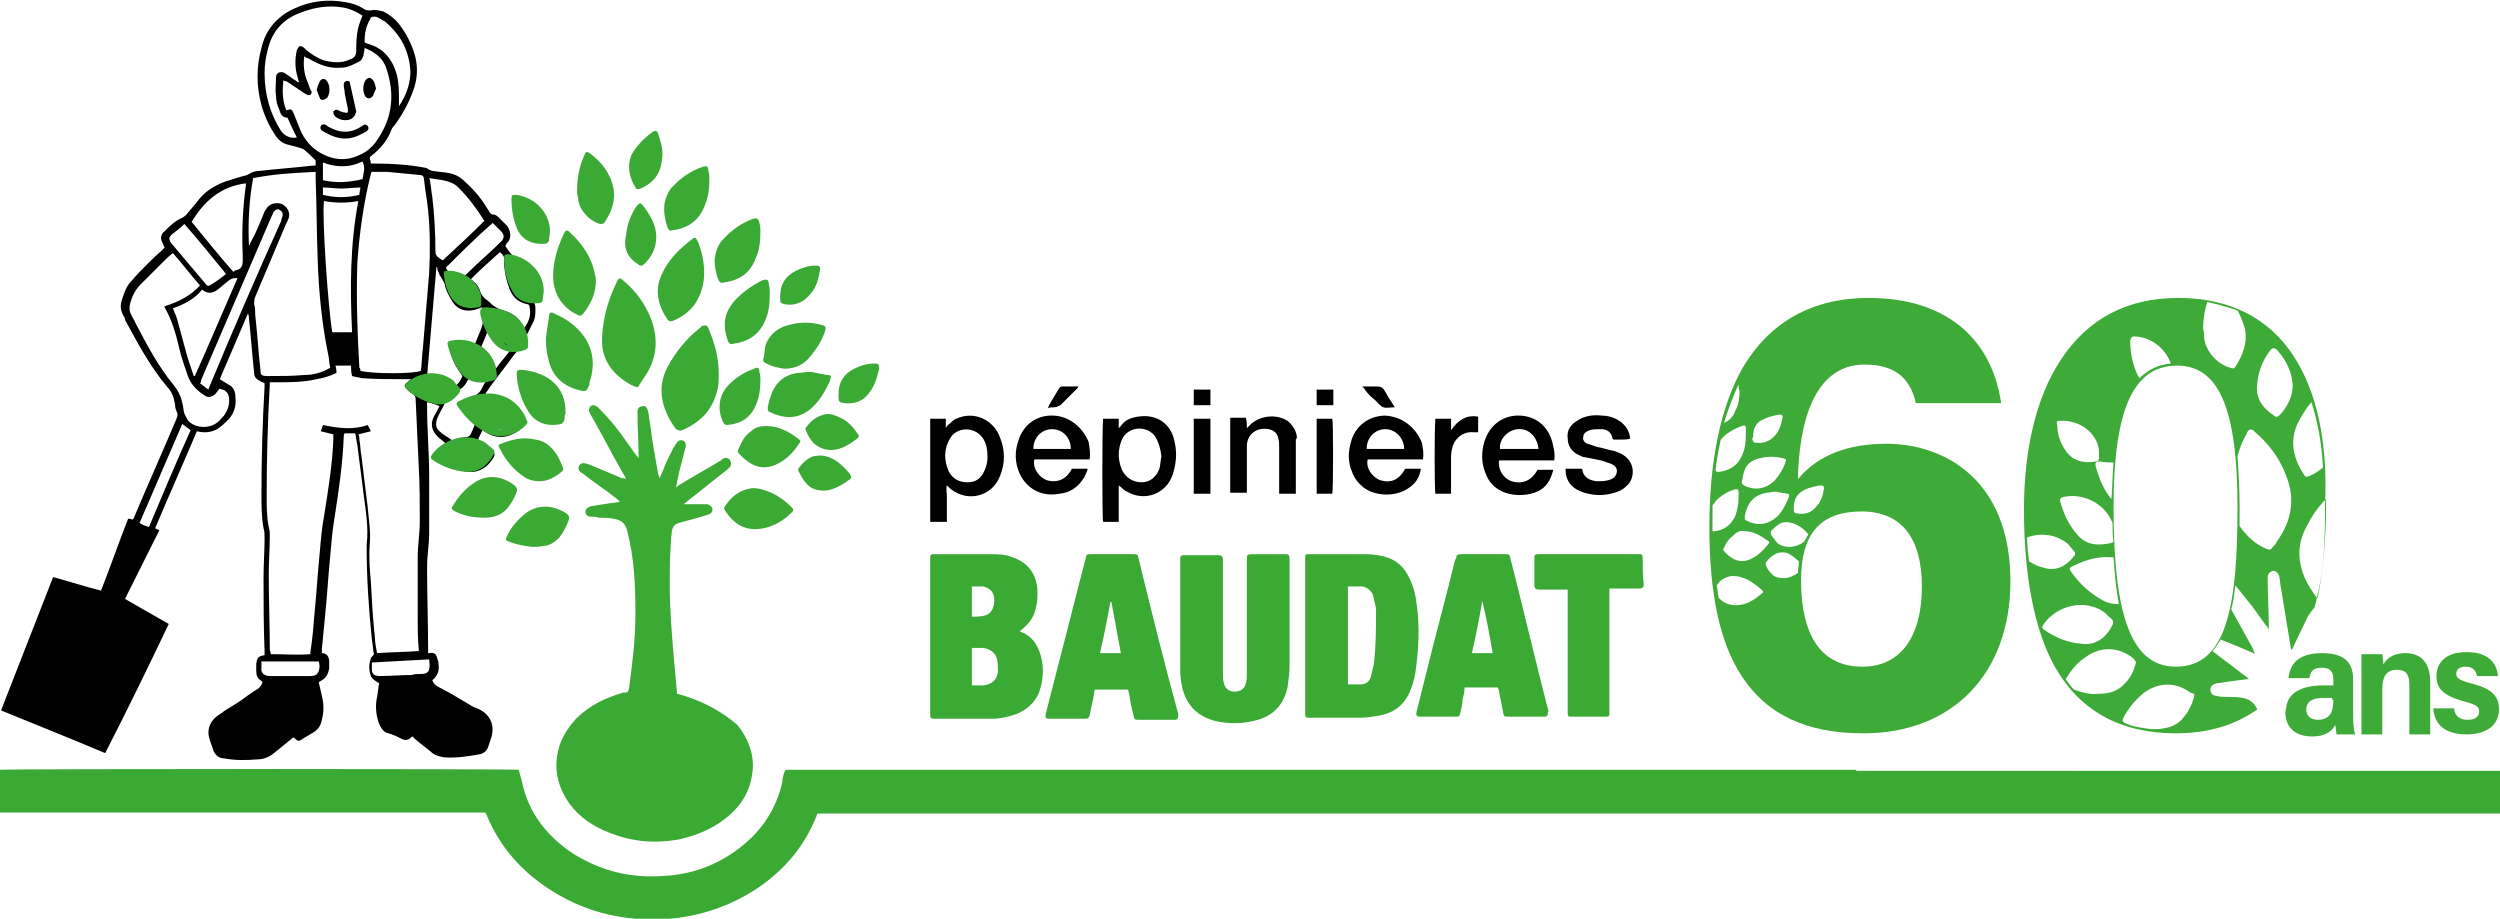
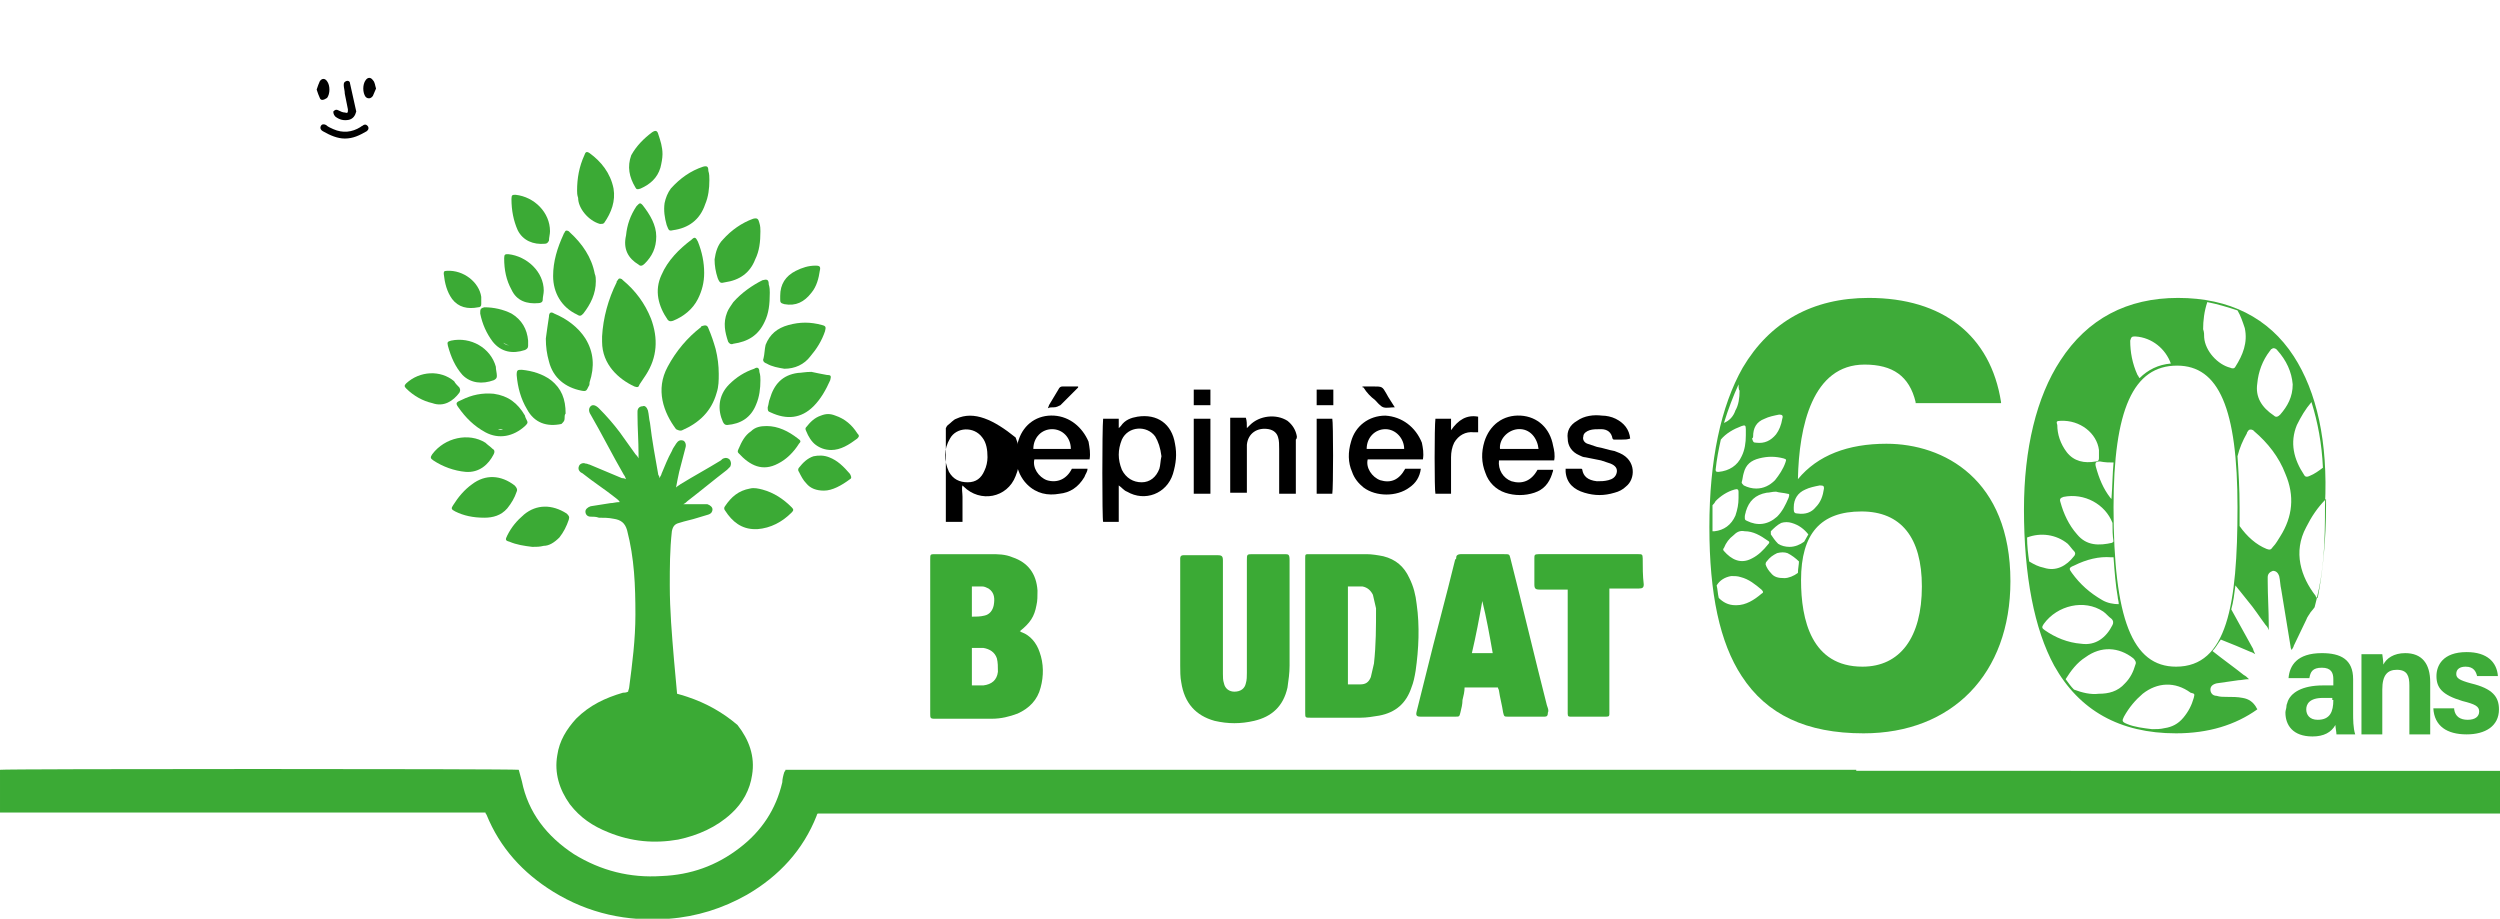
<svg xmlns="http://www.w3.org/2000/svg" version="1.1" id="Calque_1" x="0px" y="0px" viewBox="0 0 240 88.2" style="enable-background:new 0 0 240 88.2;" xml:space="preserve">
  <style type="text/css">
	.st0{fill:#3EAB39;}
	.st1{fill:#3BAA35;}
</style>
  <g>
-     <path d="M50.7,25.3c-0.4-0.3-0.9-0.4-1.3-0.7c-0.1-0.1-0.3-0.1-0.3-0.2c-0.2-0.2-0.4-0.5-0.6-0.8c0.1-0.1,0.1-0.1,0.1-0.2   c0.5-0.4,0.5-1.1,0.1-1.7c-0.3-0.3-0.6-0.6-0.9-0.9c-0.1-0.1-0.3-0.2-0.4-0.2c-0.3,0-0.4-0.2-0.5-0.4c-0.6-1-1.3-1.9-2.2-2.7   c-0.5-0.5-1-0.8-1.7-0.9c-0.5-0.1-1-0.1-1.5-0.2c-0.1,0-0.2-0.1-0.3-0.1c-0.1-0.1-0.3-0.2-0.4-0.2c-1.6-0.3-3.2-0.4-4.9-0.4   c-0.1,0-0.2,0-0.3,0c0-0.2-0.1-0.4-0.1-0.6c0,0,0.1-0.1,0.1-0.1c0.9-0.7,1.6-1.5,2-2.6c0.1-0.2,0.2-0.3,0.3-0.4   c0.8-1.1,1.5-2.4,1.9-3.7c0.3-1,0.3-2.1,0-3.1c-0.3-1-0.8-2-1.5-2.9c-0.4-0.5-0.9-0.9-1.5-1.2C36.4,1,36,0.9,35.6,1   c-0.2,0-0.4,0-0.6-0.1c-0.6-0.4-1.2-0.6-1.9-0.7c-1.6-0.3-3.3-0.1-4.8,0.6c-1.6,0.7-2.8,2-3.2,3.8c-0.5,1.8-0.5,3.7,0,5.5   c0.3,1.1,0.8,2.1,1.4,3c0.3,0.4,0.7,0.7,1.2,0.8c0.4,0.1,0.8,0.2,1.1,0.3c0.1,0,0.2,0.1,0.3,0.1c0.4,0.3,0.8,0.7,1.2,1.1   c0,0.1,0,0.3,0,0.5c-0.1,0-0.2,0-0.3,0c-1.7,0.2-3.3,0.3-5,0.5c-0.4,0-0.8,0.1-1.1,0.3c-0.3,0.2-0.6,0.2-0.9,0.3   c-0.4,0.1-0.9,0.3-1.3,0.4c-1.1,0.4-2.1,1-2.8,2c-0.3,0.4-0.7,0.8-1,1.2c-0.1,0.1-0.2,0.2-0.4,0.3c-0.7,0.3-1.2,0.8-1.7,1.3   c-0.3,0.2-0.4,0.6-0.3,0.9c0.1,0.2,0.2,0.4,0.3,0.7c0,0-0.2,0.1-0.2,0.2c-0.5,0.4-1,0.9-1.4,1.3c-0.6,0.6-1.1,1.1-1.6,1.7   c-0.5,0.5-0.7,1.2-0.9,1.8c-0.2,0.6-0.1,1.1,0.2,1.6c0.1,0.1,0.1,0.2,0.1,0.3c1.2,2.2,2.4,4.5,4.1,6.5c0.4,0.4,0.6,1,0.7,1.6   c0,0.3,0.1,0.6,0.2,0.8c0.1,0.2,0,0.5-0.1,0.7c-1.3,3.1-2.7,6.2-4,9.3c0,0.1-0.1,0.2-0.2,0.3c-0.1-0.1-0.3-0.1-0.4-0.1   c-0.9,2.3-1.7,4.6-2.6,6.9c-1.6-0.4-3.1-0.9-4.6-1.3c-1.7,4.3-3.3,8.5-5,12.8c3.4,1.4,6.7,2.7,10,4.1c2.1-4.1,4.1-8.2,6.1-12.4   c-1.4-0.8-2.8-1.6-4.2-2.4c1.1-2.2,2.2-4.4,3.3-6.6c-0.2-0.1-0.3-0.1-0.4-0.2c1.3-3.1,2.7-6.2,4-9.3c0.8,0.2,1.5,0.1,2.1-0.3   c0.3-0.2,0.6-0.5,0.9-0.8c0.6-0.6,0.8-1.4,0.7-2.2c0-0.5-0.2-1-0.7-1.2c-0.3-0.2-0.5-0.3-0.8-0.5c0.9-2.1,1.8-4.2,2.7-6.3   c0.1,0.2,0.1,0.3,0.1,0.5c0.2,1.7,0.3,3.5,0.5,5.2c0,0.4,0.2,0.6,0.6,0.8c0.1,0.1,0.3,0.1,0.4,0.2c0,0.1,0,0.2,0,0.3   c-0.2,3.4-0.3,6.9-0.3,10.3c0,1.1,0,2.2,0.2,3.3c0.1,0.3,0.1,0.7,0.1,1c0,1.2-0.1,2.5-0.1,3.7c0,2.4,0,4.7,0.1,7.1   c0,0.1,0,0.3,0,0.4c-0.7,0.1-0.7,0.3-0.8,0.8c0,0.2,0,0.5,0,0.7c0,0.4,0.1,0.7,0.4,0.9c0.1,0.1,0.2,0.1,0.2,0.2   c-0.1,0.3-0.2,0.4-0.4,0.6c-0.7,0.4-1.3,0.9-1.9,1.3c-0.6,0.4-1.2,0.7-1.7,1.1c-0.9,0.5-1.4,1.4-1.1,2.4c0.1,0.4,0.3,0.8,0.4,1.2   c0.2,0.4,0.5,0.7,1,0.7c1,0.2,2.1,0.2,3.2,0.1c0.6,0,1.1-0.2,1.6-0.6c0.5-0.4,1.1-0.9,1.6-1.3c0.1-0.1,0.2-0.2,0.3-0.2   c0.4,0.4,0.5,0.4,0.9,0.1c0.3-0.2,0.7-0.4,1-0.6c0.5-0.3,0.7-0.7,0.8-1.2c0.2-0.8,0.2-1.5,0-2.3c-0.1-0.4-0.2-0.9-0.3-1.3   c0.1-0.1,0.2-0.1,0.3-0.2c0.4-0.2,0.6-0.6,0.7-1.1c0-0.2,0-0.5,0-0.7c0-0.4-0.2-0.8-0.7-0.8c0-0.2,0-0.3,0-0.4c0.1-1,0.2-2,0.3-3.1   c0.2-1.9,0.3-3.8,0.5-5.8c0.1-1.2,0.2-2.4,0.4-3.6c0.4-2.6,0.8-5.2,0.9-7.9c0-0.1,0-0.2,0.1-0.3c0.4,0,0.7,0,1,0   c0.1,0.4,0.1,0.7,0.2,1.1c0.2,1.6,0.4,3.1,0.6,4.7c0.2,1.6,0.5,3.2,0.3,4.9c0,0.1,0,0.2,0,0.3c0,2.9,0.2,5.9,0.5,8.8   c0.1,0.5,0.1,1,0.2,1.4c-0.1,0.2-0.3,0.3-0.3,0.4c-0.2,0.6-0.2,1.1,0,1.7c0.1,0.2,0.3,0.4,0.5,0.5c0.1,0.1,0.2,0.1,0.3,0.2   c-0.1,0.4-0.1,0.8-0.2,1.3c-0.2,0.9-0.1,1.8,0.2,2.6c0.2,0.4,0.4,0.8,0.9,0.9c0.4,0.1,0.8,0.3,1.2,0.5c0.2,0.1,0.4,0.2,0.6,0.1   c0.2,0,0.3-0.2,0.5-0.3c0.1,0.1,0.2,0.2,0.3,0.3c0.5,0.4,1,0.8,1.5,1.2c0.3,0.3,0.7,0.4,1.2,0.5c1.2,0.1,2.4-0.1,3.5-0.3   c0.4-0.1,0.7-0.4,0.8-0.8c0.1-0.3,0.2-0.6,0.3-0.9c0.3-1.2-0.2-2.2-1.4-2.7c-0.3-0.1-0.5-0.2-0.8-0.4c-1-0.6-2-1.2-3-1.7   c-0.2-0.1-0.4-0.3-0.5-0.6c0.5-0.4,0.7-0.9,0.6-1.5c0-0.2,0-0.3-0.1-0.5c-0.1-0.5-0.3-0.7-0.8-0.6c0,0-0.1,0-0.1,0   c0-0.1,0-0.2,0-0.2c0-2.7-0.1-5.4-0.1-8.1c0-1.1,0.2-2.1,0.2-3.2c0-1.9,0-3.7,0-5.6c0-2.2-0.2-4.3-0.2-6.5c0-0.2,0-0.3,0-0.5   c0.4,0.1,0.8,0.2,1.2,0.4c-0.2,0.3-0.3,0.6-0.5,0.9c-0.4,0.7-0.3,1.4,0.3,2c0.2,0.2,0.5,0.4,0.7,0.6c0.1,0.1,0.2,0.1,0.3,0.2   c-0.2,0.2-0.5,0.4-0.7,0.6c-0.3,0.3-0.3,0.4,0,0.7c0.6,0.5,1.3,0.9,2.1,1.2c1.4,0.4,2.4-0.3,3-1.3c0.1-0.2,0.1-0.4,0-0.5   c-0.2-0.2-0.4-0.5-0.7-0.7c-0.2-0.2-0.5-0.3-0.8-0.5c0.1-0.3,0.3-0.6,0.4-0.9c0.1,0.1,0.2,0.1,0.2,0.1c1.4,1,2.7,0.5,3.7-0.4   c0.2-0.2,0.3-0.3,0.1-0.6c-0.2-0.4-0.3-0.8-0.6-1.1c-0.6-0.8-1.3-1.3-2.4-1.4c-0.2,0-0.4,0-0.7-0.1c0.1-0.2,0.3-0.4,0.4-0.6   c0.8-1.1,1.6-2.1,2.4-3.2c0.2-0.2,0.3-0.4,0.6-0.5c0.5-0.1,0.5-0.2,0.4-0.6c0-0.3,0-0.5,0.2-0.8c0.2-0.4,0.4-0.8,0.6-1.2   c0.2-0.4,0.2-0.8,0.2-1.2c0-0.2,0-0.4-0.1-0.6c0.5-0.2,0.5-0.2,0.6-0.6c0,0,0-0.1,0-0.1C52.2,27.2,51.8,26,50.7,25.3z M47.3,21.4   c0.3,0.3,0.6,0.6,0.9,0.9c0.2,0.3,0.2,0.5,0,0.8c-1.1,1.1-2.3,2.1-3.4,3.2c-0.1,0.1-0.2,0.2-0.4,0.1c-0.2-0.1-0.4-0.1-0.7-0.1   c-0.5,0-0.7-0.2-0.9-0.6C44.3,24.2,45.7,22.8,47.3,21.4z M46.2,30.2c0,0,0,0.1,0,0.1c0.3,0.5,0.1,1-0.1,1.5   c-0.2,0.4-0.3,0.8-0.5,1.2c-0.4-0.1-0.8-0.2-1.2-0.2c-0.3,0-0.6,0-0.9,0c-0.4,0-0.5,0.1-0.4,0.5c0.2,0.9,0.5,1.7,1.1,2.5   c0.1,0.1,0.1,0.2,0.2,0.3c-0.2,0.4-0.4,0.9-0.9,1c-0.6-0.8-1.5-1.2-2.5-1c0.3-3.5,0.6-6.9,0.9-10.5c0.1,0.1,0.1,0.2,0.1,0.3   c0.1,0.2,0.1,0.3,0.2,0.5c0.2,0.3,0.4,0.6,0.5,0.9c0.1,0.6,0.4,1.1,0.7,1.6c0.6,1,1.6,1.1,2.6,0.7c0.1,0,0.1,0,0.2-0.1   c0.1,0,0.1,0.1,0.2,0.1c0.1,0,0.1,0.1,0.2,0.1c-0.2,0.1-0.3,0.2-0.4,0.3C46.2,29.9,46.2,30,46.2,30.2z M45.7,28.9   c-0.5,0.2-0.9,0.2-1.3-0.1c-0.5-0.3-1-1.3-1-1.9C44.6,26.6,45.8,27.6,45.7,28.9z M44.1,18.1c0.9,0.9,1.7,2,2.4,3.1   c-1.3,1.3-2.6,2.5-4,3.8c-0.1-0.1-0.2-0.1-0.3-0.2c-0.3-0.2-0.4-0.4-0.4-0.7c0-1.7-0.1-3.5-0.3-5.2c-0.1-0.5-0.1-0.9-0.2-1.4   c0-0.1,0-0.2-0.1-0.4C42.4,17.3,43.4,17.3,44.1,18.1z M35.6,16.7c0-0.1,0-0.1,0.1-0.2c0.5,0,1,0,1.5,0c1,0.1,2.1,0.2,3.1,0.3   c0.3,0,0.4,0.2,0.4,0.4c0.1,1,0.3,2,0.4,3c0.2,2,0.2,4,0.1,6c-0.1,1.2-0.2,2.4-0.3,3.6c-0.1,1.2-0.2,2.4-0.3,3.6   c-0.1,0.7-0.1,1.5-0.2,2.2c-0.6,0.3-4.7,0.3-5.8,0c0-0.1,0-0.2-0.1-0.3c-0.2-3.3-0.3-6.7-0.2-10C34.5,22.4,34.9,19.5,35.6,16.7z    M33.8,31.9c-0.7,0-1.3,0-1.9,0c-0.4-2.3-1-11-0.8-12.6c1.1,0.2,2.2,0.2,3.3,0C33.6,23.5,33.6,27.7,33.8,31.9z M31,17.3   c0-0.5,0-1.1,0-1.7c1.3,0.5,2.6,0.5,3.8-0.1c0.3,0.6,0.1,1.1,0,1.7C33.5,17.5,32.3,17.6,31,17.3z M34.6,18c0,0.2-0.1,0.4-0.1,0.7   c-1.2,0.3-2.3,0.3-3.5,0c0-0.3,0-0.4,0-0.7c0.6,0,1.2,0.1,1.8,0.1C33.4,18.1,34,18,34.6,18z M35.5,1.9c0.1-0.3,0.2-0.3,0.5-0.3   c0.2,0,0.3,0.1,0.5,0.2c0.2,0.1,0.3,0.2,0.5,0.3c1.5,1.3,2.3,2.8,2.4,4.8c0,0.5-0.1,1-0.2,1.4c-0.2,0.7-0.5,1.3-0.9,1.9   c0-0.2,0-0.3,0-0.5c0-0.9,0-1.7-0.2-2.5c-0.4-1.5-1.3-2.6-2.8-3C35.1,4.1,35,4.1,35,4C35,3.3,35.1,2.6,35.5,1.9z M27,12.6   C25.9,10.9,25.4,9,25.4,7c0-0.7,0.1-1.5,0.3-2.2c0.4-1.8,1.5-3,3.2-3.6c1.3-0.5,2.6-0.7,3.9-0.5c0.7,0.1,1.4,0.4,2,0.8   c-0.1,0.2-0.1,0.3-0.2,0.5c-0.3,0.8-0.4,1.6-0.4,2.5c0,0.1,0,0.3,0,0.4c0,0.4-0.2,0.7-0.6,0.8c-0.8,0.4-1.7,0.3-2.5,0.1   c-0.6-0.2-1.2-0.6-1.7-1c-0.1-0.1-0.1-0.1-0.2-0.2c-0.4-0.3-0.5-0.2-0.7,0.2c-0.2,0.9-0.2,1.8,0.1,2.7c0,0.1,0.1,0.3,0.1,0.4   c0,0,0,0-0.1,0c-0.2-0.2-0.5-0.3-0.7-0.5c-0.2-0.1-0.4-0.3-0.6-0.4c-0.4-0.2-0.8,0-0.8,0.4c0,0.6-0.1,1.2,0,1.8   c0,0.4,0.1,0.9,0.3,1.3c0.1,0.4,0.3,0.8,0.8,0.8c0.3,0.7,0.6,1.3,0.9,1.9C27.9,13.3,27.4,13.1,27,12.6z M28.8,12.4   c-0.2-0.5-0.4-1-0.6-1.5c-0.2-0.4-0.2-0.5-0.7-0.3c-0.4-0.9-0.4-1.9-0.3-2.9c0.1,0.1,0.2,0.1,0.3,0.1c0.6,0.4,1.2,0.8,1.8,1.2   c0.2,0.1,0.3,0.2,0.5,0.1c0.2-0.2,0.1-0.4,0-0.5c-0.1-0.3-0.2-0.5-0.3-0.8c-0.3-0.7-0.4-1.5-0.3-2.3c0,0,0-0.1,0-0.1   c0.1,0.1,0.3,0.2,0.4,0.2c1,0.6,2,1,3.1,0.9c0.7,0,1.2-0.3,1.8-0.6c0.2-0.1,0.3-0.3,0.4-0.6c0-0.2,0.1-0.4,0.1-0.7   C36,5,36.8,5.6,37.1,6.6c0.8,2.4,0.6,4.6-0.8,6.7c-0.6,1-1.5,1.6-2.7,1.9c-1,0.2-1.9,0-2.8-0.5C29.9,14.2,29.2,13.4,28.8,12.4z    M23.6,17.6c0,0.1,0,0.1,0,0.2c-0.3,2.2-0.4,4.5-0.3,6.7c0,0.2,0,0.4,0,0.6c0,0.3-0.1,0.7-0.5,0.8c-0.1,0-0.3,0.1-0.4,0.2   c-1.4-1.6-2.7-3.2-4-4.8C19.6,19.3,21.2,17.9,23.6,17.6z M22.8,26.7c-1.4,3.2-2.7,6.3-4.1,9.4c0,0-0.1,0-0.1,0   c-0.2-0.6-0.4-1.2-0.6-1.8c-0.3-1.1-0.6-2.2-0.9-3.3c-0.1-0.5-0.3-0.9-0.5-1.4c1.1-0.4,2.1-0.9,2.8-1.8c0.6,0.5,1.1,0.3,1.5,0   c0.4-0.3,0.7-0.6,1.1-0.9C22.3,26.7,22.4,26.7,22.8,26.7z M16.5,22.5c0.4-0.3,0.8-0.6,1.2-1c1.4,1.6,2.7,3.2,4,4.8   c-0.5,0.4-0.9,0.7-1.4,1c-0.3,0.2-0.4,0.2-0.6-0.1c-1.1-1.3-2.2-2.6-3.3-3.9C16.2,22.9,16.2,22.8,16.5,22.5z M14.3,50.6   c-0.3-0.1-0.6-0.2-0.9-0.4c1.4-3.2,2.7-6.3,4.1-9.5c0.3,0.2,0.5,0.4,0.8,0.6C16.9,44.4,15.6,47.5,14.3,50.6z M21.4,37.4   c0.5,0.2,0.6,0.6,0.6,1.1c0,0.5-0.2,1-0.5,1.4c-0.2,0.2-0.4,0.5-0.7,0.7c-0.8,0.6-2.2,0.5-2.8-0.3c-0.1-0.2-0.2-0.4-0.3-0.6   c-0.1-0.3-0.1-0.7-0.2-1c-0.1-0.6-0.4-1.2-0.8-1.7c-1.5-1.8-2.6-3.9-3.7-6c-0.1-0.3-0.3-0.5-0.4-0.8c-0.2-0.3-0.2-0.7-0.1-1.1   c0.2-0.7,0.5-1.3,1-1.8c0.7-0.7,1.4-1.4,2.1-2.1c0.3-0.3,0.6-0.6,1-0.9c0.9,1,1.7,2.1,2.6,3.1c-0.9,1-2.1,1.6-3.4,2   c0,0,0,0.1,0,0.1c0.7,1.2,1.1,2.6,1.4,3.9c0.2,0.9,0.5,1.7,0.8,2.6c0.3,0.9,0.9,1.5,1.7,2c0.3,0.2,0.6,0.1,0.9-0.1   c0.2-0.2,0.3-0.4,0.5-0.6C21.1,37.3,21.2,37.4,21.4,37.4z M20.2,36.9c-0.1,0.2-0.1,0.3-0.2,0.5c-0.3-0.2-0.5-0.4-0.8-0.6   c0.1-0.1,0.1-0.2,0.1-0.3c2.3-5.3,4.5-10.5,6.8-15.8c0.1-0.1,0.1-0.3,0.2-0.4c0.2-0.2,0.4-0.3,0.6-0.1c0.2,0.1,0.3,0.3,0.2,0.6   c0,0.1-0.1,0.2-0.1,0.4C24.7,26.3,22.4,31.6,20.2,36.9z M25,35.5c-0.2-1.8-0.3-3.5-0.5-5.3c0-0.3,0-0.7-0.1-1c0-0.3,0-0.5,0.1-0.7   c1-2.4,2-4.7,3-7.1c0.1-0.1,0.1-0.3,0.2-0.4c0.2-0.6-0.1-1.1-0.6-1.4c-0.5-0.2-1.2-0.1-1.5,0.4c-0.1,0.1-0.1,0.2-0.2,0.3   c-0.4,1-0.8,2-1.3,2.9c-0.1,0.1-0.1,0.3-0.2,0.4c-0.1-2.2,0-4.3,0.4-6.5c2-0.4,3.9-0.5,6-0.6c0,0.2,0,0.4,0,0.6   c0.1,2.6,0.1,5.3,0.2,7.9c0.1,3,0.4,6.1,1,9c0.1,0.4,0.1,0.9,0.2,1.3C30.9,35.8,30,36,29.2,36c-1.1,0.1-2.2,0.1-3.3,0.1   c-0.1,0-0.1,0-0.2,0C25.1,36.1,25,36,25,35.5z M30.6,63.5c0.1,0.3,0.1,0.6,0,0.9c-0.1,0.3-0.3,0.5-0.8,0.5c-0.6,0-1.3,0-1.9,0   c-0.7,0-1.3,0-2,0c-0.5,0-0.9-0.3-0.8-0.8c0-0.2,0-0.4,0-0.6C27,63.5,28.8,63.5,30.6,63.5z M35.5,52.2c0.1-1.2-0.1-2.3-0.2-3.5   c-0.2-1.6-0.4-3.3-0.6-4.9c-0.1-0.5-0.1-1.1-0.2-1.6c0-0.2,0-0.3-0.1-0.5c0.4-0.1,0.8-0.2,1.2-0.3c-0.1-0.2-0.2-0.4-0.3-0.6   c-1.4,0.5-2.9,0.3-4.3,0c0,0.1-0.1,0.2-0.1,0.3c0,0.1-0.1,0.2-0.1,0.3c0.4,0.1,0.8,0.2,1.2,0.3c0,0.2,0,0.4,0,0.5   c-0.1,2.5-0.5,4.9-0.9,7.4c-0.2,1.1-0.3,2.2-0.4,3.4c-0.2,1.9-0.3,3.9-0.5,5.8c-0.1,1.3-0.2,2.5-0.4,3.8c0,0.1,0,0.1,0,0.2   c-1.3,0.1-2.5,0-3.8,0c0-0.2-0.1-0.3-0.1-0.5c0-2.4-0.1-4.7-0.1-7.1c0-1.3,0.1-2.5,0.1-3.8c0-0.3,0-0.5-0.1-0.8c-0.2-1-0.2-2-0.2-3   c0-3.6,0.1-7.1,0.3-10.7c0,0,0-0.1,0-0.2c0.2,0,0.3,0,0.5,0c1.4,0,2.7,0,4-0.3c0.6-0.1,1.3-0.3,1.9-0.6c0-0.2,0-0.4-0.1-0.7   c0.5,0,1,0,1.5,0c0,0.3,0,0.6,0.1,1c0.3,0.1,0.6,0.1,0.9,0.2c1.3,0.1,2.6,0.1,4,0.1c0.2,0,0.5,0,0.8,0c-0.2,0.1-0.3,0.2-0.4,0.3   c-0.3,0.2-0.3,0.3-0.1,0.6c0.2,0.2,0.4,0.4,0.6,0.5c0.2,0.1,0.3,0.3,0.3,0.5c0.1,2.2,0.2,4.4,0.3,6.5c0.1,1.8,0.1,3.6,0.1,5.3   c0,1.1-0.2,2.2-0.2,3.4c0,2,0,4,0,5.9c0,1,0,2,0.1,2.9c0,0.1,0,0.1,0,0.2c-1.3,0.1-2.6,0.1-4,0.2c-0.1-0.5-0.2-1-0.2-1.4   c-0.2-1.8-0.3-3.6-0.4-5.5C35.5,54.8,35.4,53.5,35.5,52.2z M41.2,63.3c0,0.3,0.1,0.6,0,0.9c0,0.3-0.3,0.5-0.7,0.5   c-0.3,0-0.7,0-1,0.1c-1,0-2,0.1-3,0.1c-0.6,0-0.8-0.2-0.8-0.7c0-0.2,0-0.4,0-0.6C37.6,63.5,39.3,63.4,41.2,63.3z M41.1,38.1   c-0.5-0.2-1-0.5-1.3-1c0.9-0.9,2.7-1,3.4,0.4C42.7,38.3,41.9,38.4,41.1,38.1z M42.2,41.4c-0.4-0.3-0.4-0.8-0.2-1.3   c0.2-0.5,0.5-0.9,0.7-1.4c0-0.1,0.1-0.1,0.2-0.2c0.4-0.3,0.8-0.6,1-1c0-0.1,0.1-0.1,0.2-0.1c0.4-0.2,0.6-0.5,0.8-0.9   c0,0,0.1-0.1,0.1-0.1c0.6,0.1,1,0.2,1.6,0.3c-0.1,0.1-0.2,0.3-0.3,0.5c-0.2,0.5-0.6,0.8-1.1,0.9c-0.2,0-0.5,0.2-0.7,0.3   c-0.3,0.2-0.4,0.3-0.2,0.6c0.3,0.5,0.7,1,1.1,1.4c0.2,0.2,0.2,0.3,0.1,0.6c-0.1,0.1-0.1,0.3-0.2,0.4C45.2,41.8,45,42,44.5,42   c-0.3,0-0.6,0.1-0.8,0.2c-0.1,0.1-0.3,0.1-0.4,0C42.9,41.9,42.5,41.7,42.2,41.4z M46.6,43.5c-0.5,0.9-1.3,1.3-2.3,1   c-0.6-0.2-1.3-0.6-1.8-1c0.7-0.5,1.4-1,2.2-1C45.6,42.5,46.2,43,46.6,43.5z M47.8,38.5c1,0.3,1.6,1.1,1.9,2c-0.8,0.8-1.9,1-2.9,0.4   c-0.8-0.5-1.5-1.2-2-2c0.4-0.3,0.8-0.4,1.3-0.4C46.7,38.3,47.2,38.3,47.8,38.5z M47,36c-0.6,0.2-1.1,0.2-1.7-0.1   c-0.6-0.4-1.4-1.8-1.4-2.6c1.9-0.1,2.9,0.9,3.1,2.4C47,35.8,47,35.9,47,36z M47.6,35.4C47.6,35.4,47.5,35.4,47.6,35.4   c-0.3-0.9-0.6-1.6-1.4-2.1c0.2-0.5,0.4-0.9,0.6-1.5c0.5,0.9,1,1.7,2.2,1.8C48.5,34.3,48,34.8,47.6,35.4z M49.6,33.1   c-0.6,0.1-1.1,0-1.5-0.5c-0.6-0.6-1-1.4-1.2-2.3c0,0,0-0.1,0-0.1c1.5-0.1,2.9,0.7,3.1,2.3C50,32.9,50,33,49.6,33.1z M50.3,31.5   c0-0.1-0.1-0.1-0.1-0.2c-0.4-0.8-1.1-1.3-1.9-1.5c-0.4-0.1-0.7-0.3-1-0.5c-0.2-0.2-0.4-0.4-0.7-0.6c-0.2-0.2-0.4-0.4-0.5-0.7   c-0.1-0.5-0.5-0.9-0.9-1.2c0.9-0.9,1.8-1.7,2.8-2.6c0.3,0.3,0.5,0.5,0.4,0.9c0,0.9,0.2,1.8,0.5,2.6c0.3,0.8,0.8,1.3,1.7,1.5   c0.1,0,0.1,0,0.2,0.1C51,30,50.9,30.8,50.3,31.5z M51.4,28.5c-0.7,0.1-1.4-0.2-1.8-0.9c-0.3-0.6-0.5-1.2-0.6-1.8   c0-0.3-0.1-0.5-0.1-0.8C51,25.4,51.9,27.2,51.4,28.5z" />
    <path d="M32.2,11.2c0.4,0.3,0.8,0.4,1.3,0.3c0.4-0.1,0.6-0.4,0.7-0.8c-0.2-0.9-0.4-1.8-0.6-2.7c0-0.2-0.2-0.3-0.4-0.2   c-0.2,0.1-0.2,0.2-0.2,0.4C33,8.4,33.1,8.7,33.1,9c0.1,0.5,0.2,1,0.3,1.5c0,0.3,0,0.4-0.3,0.3c-0.2,0-0.4-0.1-0.6-0.2   c-0.2-0.1-0.3-0.1-0.5,0.1C32,10.8,32,11,32.2,11.2z" />
    <path d="M31,12.6c0.7,0.4,1.4,0.7,2.1,0.7c0.8,0,1.4-0.3,2.1-0.7c0,0,0.1-0.1,0.1-0.1c0.1-0.1,0.1-0.3,0-0.4   c-0.1-0.1-0.2-0.2-0.4-0.1c-0.1,0.1-0.2,0.1-0.3,0.2c-0.8,0.5-1.7,0.6-2.6,0.2c-0.2-0.1-0.5-0.2-0.7-0.4c-0.2-0.1-0.4-0.1-0.5,0.1   C30.7,12.3,30.8,12.5,31,12.6z" />
    <path d="M31.4,9.4c0.3-0.4,0.3-1.2,0-1.6c-0.2-0.3-0.5-0.3-0.7,0c-0.1,0.2-0.2,0.5-0.3,0.8c0.1,0.3,0.2,0.6,0.3,0.8   C30.8,9.7,31.1,9.6,31.4,9.4z" />
    <path d="M35.8,9.2C35.9,9,36,8.7,36.1,8.5c-0.1-0.3-0.1-0.6-0.3-0.8c-0.2-0.3-0.5-0.3-0.7,0c-0.3,0.4-0.3,1.2,0,1.6   C35.3,9.5,35.6,9.5,35.8,9.2z" />
  </g>
  <g>
    <g>
      <path class="st0" d="M225.9,68.5v-3.3c0-1.9-1.2-2.5-3-2.5c-2.4,0-3.1,1.2-3.2,2.4h2c0.1-0.6,0.3-1,1.2-1c0.9,0,1.1,0.5,1.1,1.1    v0.6H223c-2,0-3.1,0.7-3.4,1.6c0,0.1-0.1,0.2-0.1,0.4c0,0.2-0.1,0.4-0.1,0.6c0,1.2,0.7,2.3,2.6,2.3c1.1,0,1.8-0.4,2.2-1.1    c0,0.2,0.1,0.7,0.1,0.9h1.8C225.9,69.9,225.9,69,225.9,68.5z M224,67.2c0,1.1-0.3,1.9-1.5,1.9c-0.8,0-1.1-0.5-1.1-1    c0-0.5,0.3-1.1,1.6-1.1h0.9V67.2z" />
      <path class="st0" d="M226.7,65.2c0-1.6,0-2.1,0-2.4h2c0,0.1,0.1,0.6,0.1,1c0.3-0.6,1-1.1,2.1-1.1c1.6,0,2.4,1,2.4,2.8v5h-2v-4.7    c0-0.9-0.2-1.5-1.2-1.5c-0.9,0-1.4,0.5-1.4,1.9v4.3h-2V65.2z" />
      <path class="st0" d="M235.6,68.1c0.1,0.7,0.6,1,1.3,1c0.7,0,1.1-0.3,1.1-0.8c0-0.5-0.4-0.7-1.6-1c-2-0.6-2.5-1.3-2.5-2.4    c0-1,0.6-2.3,2.9-2.3c2,0,2.9,1,3,2.3h-2c-0.1-0.4-0.3-0.9-1.1-0.9c-0.5,0-0.9,0.2-0.9,0.7c0,0.4,0.3,0.6,1.4,0.9    c2.1,0.5,2.7,1.3,2.7,2.5c0,1.6-1.3,2.4-3.1,2.4c-1.9,0-3.1-0.8-3.2-2.5H235.6z" />
    </g>
    <path class="st0" d="M181.1,42.6c-3.7,0-6.6,1.1-8.5,3.4C172.7,40.9,174,35,179,35c2.7,0,4.3,1.1,4.9,3.6l0,0.1h8.2l0-0.1   c-1-6.4-5.6-10-12.7-10c-5.4,0-9.5,2.3-12.1,6.7c-2.1,3.7-3.2,8.9-3.2,15.3c0,6.4,1,11.1,3.1,14.3c2.4,3.7,6.2,5.5,11.7,5.5   c8.5,0,14.1-5.7,14.1-14.6C193,46,186.6,42.6,181.1,42.6z M164.4,50.6c0-0.7,0-1.4,0-2.1c0.1-0.1,0.2-0.2,0.3-0.4   c0.5-0.5,1.1-0.9,1.8-1.1c0.3-0.1,0.4,0,0.4,0.2c0,0.2,0,0.4,0,0.6c0,0.6-0.1,1.1-0.3,1.7c-0.4,0.9-1.1,1.4-2,1.5   c-0.1,0-0.1,0-0.2,0C164.4,50.8,164.4,50.7,164.4,50.6z M165.2,42.2c0.5-0.6,1.2-1,2-1.3c0.3-0.1,0.4-0.1,0.4,0.3   c0,0.2,0,0.4,0,0.6c0,0.7-0.1,1.4-0.4,2c-0.4,0.9-1.2,1.4-2.2,1.5c-0.2,0-0.3,0-0.3-0.2C164.8,44.1,165,43.1,165.2,42.2z M168.9,44   c0.8-0.2,1.5-0.2,2.3,0c0.3,0.1,0.3,0.1,0.2,0.4c-0.2,0.6-0.6,1.2-1,1.7c-0.5,0.5-1.1,0.8-1.8,0.8c-0.4,0-0.8-0.1-1.2-0.3   c-0.1-0.1-0.2-0.2-0.2-0.3c0.1-0.3,0.1-0.6,0.2-0.9C167.6,44.6,168.1,44.2,168.9,44z M168.3,41.9c0-0.8,0.3-1.4,1.1-1.7   c0.4-0.2,0.9-0.3,1.4-0.4c0.3,0,0.4,0.1,0.3,0.4c-0.1,0.6-0.3,1.1-0.6,1.5c-0.5,0.6-1.1,0.9-1.9,0.8c-0.3,0-0.3-0.1-0.4-0.4   C168.3,42,168.3,42,168.3,41.9z M178.7,49.1c3.8,0,5.8,2.5,5.8,7.2c0,4.9-2.1,7.7-5.7,7.7c-4.9,0-5.9-4.5-5.9-8.3   C172.9,51.2,174.8,49.1,178.7,49.1z M175.1,46.9c-0.1,0.7-0.3,1.3-0.8,1.8c-0.4,0.5-1,0.7-1.7,0.6c-0.3,0-0.4-0.1-0.4-0.4   c0-0.1,0-0.1,0-0.2c0-0.8,0.4-1.4,1.1-1.7c0.4-0.2,0.9-0.3,1.4-0.4C175.1,46.6,175.1,46.7,175.1,46.9z M173.6,51.3   c-0.1,0.2-0.3,0.5-0.4,0.7c-0.4,0.3-0.9,0.5-1.4,0.5c-0.4,0-0.8-0.1-1.1-0.3c-0.3-0.3-0.5-0.6-0.7-0.9c0-0.1,0-0.2,0-0.3   c0.3-0.3,0.6-0.6,1-0.8c0.3-0.1,0.7-0.1,1,0C172.7,50.4,173.2,50.8,173.6,51.3z M171.7,47.8c-0.3,0.7-0.6,1.3-1.1,1.8   c-0.9,0.8-1.9,0.9-2.9,0.4c-0.2-0.1-0.2-0.1-0.2-0.4c0-0.2,0.1-0.4,0.1-0.5c0.3-1,0.9-1.6,2-1.8c0.3,0,0.5-0.1,0.9-0.1   c0.3,0.1,0.7,0.1,1.1,0.2C171.8,47.4,171.8,47.5,171.7,47.8z M167.5,51c0.8,0,1.5,0.4,2.2,0.9c0.2,0.1,0.2,0.2,0,0.4   c-0.4,0.5-0.9,1-1.5,1.3c-1.1,0.6-2,0.1-2.7-0.7c-0.1-0.1-0.1-0.2,0-0.3c0.2-0.5,0.5-0.9,0.9-1.2C166.7,51.1,167,50.9,167.5,51z    M169.6,53.9c0.3-0.4,0.6-0.6,1-0.8c0.4-0.1,0.7-0.1,1,0c0.4,0.2,0.8,0.5,1.1,0.8c0,0.3-0.1,0.7-0.1,1.1c-0.4,0.3-0.9,0.5-1.3,0.5   c-0.6,0-1-0.1-1.3-0.5c-0.2-0.2-0.4-0.5-0.5-0.8C169.5,54.1,169.5,54,169.6,53.9z M166.9,36.9c0,0.2,0,0.5,0.1,0.6   c0,0.7-0.1,1.4-0.4,1.9c-0.2,0.6-0.6,1-1.1,1.2C165.9,39.3,166.4,38,166.9,36.9C166.9,36.8,166.9,36.9,166.9,36.9z M166.2,55.3   c0.3,0,0.6,0,0.9,0.1c0.8,0.2,1.4,0.7,2,1.2c0.2,0.2,0.2,0.3,0,0.4c-0.7,0.6-1.5,1.1-2.4,1.1c0,0-0.1,0-0.1,0   c-0.7,0-1.2-0.3-1.6-0.7c-0.1-0.4-0.1-0.8-0.2-1.2C165.1,55.7,165.6,55.4,166.2,55.3z" />
    <path class="st0" d="M220.2,34.2c-2.4-3.7-6.2-5.6-11.1-5.6c-4.9,0-8.7,2-11.3,6c-2.3,3.5-3.5,8.5-3.5,14.3c0,6.4,1,11.5,2.9,15   c2.4,4.3,6.3,6.5,11.7,6.5c3.1,0,5.7-0.8,7.8-2.3c0,0,0,0,0,0c0-0.1-0.1-0.1-0.1-0.2c0,0,0,0,0,0c-0.3-0.5-0.7-0.8-1.3-0.9   c-0.5-0.1-1-0.1-1.6-0.1c-0.3,0-0.6,0-0.9-0.1c-0.4,0-0.6-0.3-0.6-0.6c0-0.3,0.2-0.5,0.6-0.6c0.7-0.1,1.4-0.2,2.1-0.3   c0.3,0,0.6-0.1,1-0.1c-0.2-0.2-0.3-0.3-0.5-0.4c-1-0.8-2-1.5-3-2.3c0.3-0.3,0.5-0.7,0.8-1.1c1,0.4,2,0.8,2.9,1.2   c0.1,0,0.2,0.1,0.4,0.2c-0.1-0.2-0.2-0.4-0.2-0.5c-0.7-1.3-1.4-2.5-2.1-3.8c0.2-0.7,0.3-1.5,0.4-2.3c0.4,0.5,0.8,1,1.2,1.5   c0.6,0.7,1.1,1.5,1.7,2.3c0.1,0.1,0.2,0.2,0.3,0.5c0-0.2,0-0.3,0-0.5c0-1.4-0.1-2.8-0.1-4.2c0-0.1,0-0.3,0-0.4   c0-0.3,0.2-0.5,0.5-0.6c0.3,0,0.5,0.2,0.6,0.5c0.1,0.4,0.1,0.9,0.2,1.3c0.3,1.8,0.6,3.7,0.9,5.5c0,0.1,0,0.1,0.1,0.3   c0.1-0.2,0.2-0.3,0.2-0.4c0.4-0.8,0.8-1.7,1.2-2.5c0.1-0.3,0.3-0.5,0.4-0.7c0.1-0.1,0.4-0.5,0.4-0.5l0.2-0.8c0.7-2.9,0.8-5.2,0.8-9   C223.5,42.4,222.4,37.6,220.2,34.2z M216.7,36.8c0.1-1.1,0.5-2.2,1.2-3.1c0.1-0.1,0.1-0.2,0.2-0.2c0.1-0.1,0.2-0.1,0.4,0   c0,0,0.1,0.1,0.1,0.1c0.9,1,1.4,2.1,1.5,3.3c0,1.2-0.5,2.1-1.2,2.9c-0.2,0.2-0.4,0.3-0.6,0.1C217.1,39.1,216.5,38.1,216.7,36.8z    M211.9,29c1,0.2,2,0.5,2.9,0.8c0.3,0.5,0.5,1.1,0.7,1.7c0.3,1.4-0.2,2.6-0.9,3.7c-0.1,0.2-0.3,0.2-0.5,0.1   c-1.2-0.3-2.4-1.6-2.5-2.9c0-0.3,0-0.5-0.1-0.8C211.5,30.8,211.6,29.9,211.9,29z M205,32.3c1.6,0.1,2.9,1.2,3.4,2.6   c-1.2,0.1-2.2,0.6-3,1.4c-0.1-0.1-0.1-0.2-0.2-0.3c-0.5-1.1-0.7-2.2-0.7-3.3C204.6,32.3,204.7,32.3,205,32.3z M202.9,44.4   c-0.1,1.1-0.1,2.2-0.2,3.5c0,0,0,0-0.1-0.1c-0.7-0.9-1.1-1.9-1.4-3c-0.1-0.4,0-0.5,0.4-0.5C202.1,44.4,202.5,44.4,202.9,44.4z    M202.7,53.5c0.1,0,0.2,0,0.2,0c0.1,1.4,0.2,2.7,0.4,3.8l0,0c0,0.2,0.1,0.4,0.1,0.7c-0.5,0-1.1-0.1-1.6-0.4   c-1.2-0.7-2.1-1.5-2.9-2.6c-0.3-0.4-0.3-0.5,0.2-0.7C200.3,53.7,201.5,53.4,202.7,53.5z M199.4,51.3c-0.8-0.9-1.3-2-1.6-3.1   c-0.1-0.3,0-0.4,0.3-0.5c2-0.4,4,0.7,4.7,2.5c0,0.6,0,1.2,0.1,1.8c0,0-0.1,0-0.1,0.1C201.5,52.4,200.3,52.4,199.4,51.3z    M197.8,40.4c1.9-0.1,3.5,1.2,3.7,2.8c0,0.3,0,0.5,0,0.8c0,0.2-0.1,0.3-0.3,0.3c-1.1,0.2-2.1,0-2.8-0.9c-0.6-0.8-0.9-1.7-0.9-2.6   C197.4,40.5,197.4,40.4,197.8,40.4z M194.6,51.6c1.3-0.5,2.8-0.3,3.9,0.6c0.2,0.2,0.4,0.5,0.6,0.7c0.2,0.2,0.1,0.4,0,0.5   c-0.7,0.9-1.7,1.5-2.9,1.1c-0.5-0.1-0.9-0.3-1.4-0.6C194.7,53.2,194.6,52.4,194.6,51.6z M196.3,60.5c-0.3-0.2-0.3-0.3-0.1-0.6   c1.3-1.8,3.9-2.4,5.7-1.2c0.3,0.2,0.5,0.5,0.8,0.7c0.2,0.2,0.2,0.4,0.1,0.6c-0.6,1.2-1.6,2-3,1.8C198.5,61.7,197.3,61.2,196.3,60.5   z M199.1,66.2c-0.3-0.3-0.5-0.6-0.8-1c0.5-0.8,1.1-1.6,1.9-2.1c1.5-1.1,3.2-1,4.6,0.1c0.2,0.2,0.3,0.4,0.2,0.6   c-0.2,0.7-0.5,1.3-1,1.8c-0.7,0.8-1.6,1-2.5,1C200.7,66.7,199.9,66.5,199.1,66.2z M210.6,67c-0.2,0.7-0.5,1.3-1,1.9   c-0.5,0.6-1.1,0.9-1.8,1c-0.4,0.1-0.8,0.1-1.2,0.1c-0.8-0.1-1.7-0.2-2.4-0.5c-0.5-0.2-0.5-0.3-0.3-0.7c0.5-0.9,1.1-1.6,1.8-2.2   c1.4-1.1,3.1-1.2,4.6-0.1C210.7,66.6,210.7,66.6,210.6,67z M208.9,64c-4.2,0-6-4.6-6-15.3c0-9.4,1.9-13.6,6.1-13.6   c4,0,5.8,4.1,5.8,13.6C214.8,58.1,213.8,64,208.9,64z M218.9,51.5c-0.2,0.3-0.4,0.7-0.7,1c-0.2,0.3-0.3,0.3-0.6,0.2   c-1-0.4-1.9-1.2-2.6-2.2c0-0.6,0-1.2,0-1.8c0-1.8-0.1-3.4-0.2-4.9c0.2-0.8,0.5-1.5,0.9-2.2c0-0.1,0.1-0.2,0.1-0.2   c0.1-0.2,0.3-0.2,0.5-0.1c0,0,0.1,0.1,0.1,0.1c1.3,1.1,2.4,2.5,3,4.1C220.3,47.6,220.1,49.6,218.9,51.5z M220.5,40.8   c0.4-0.8,0.8-1.5,1.4-2.2c0.6,1.9,1,4,1.1,6.3c-0.4,0.3-0.8,0.6-1.3,0.8c-0.2,0.1-0.4,0.1-0.5-0.1   C220.2,44.1,219.8,42.5,220.5,40.8z M222.3,57.2c-1.4-1.8-2.2-4.2-0.9-6.6c0.5-1,1.1-1.9,1.9-2.7c0,0.2,0,0.4,0,0.6   c0,3.3-0.3,6.3-0.8,8.9C222.4,57.4,222.3,57.3,222.3,57.2z" />
    <path class="st0" d="M222.2,58.7" />
  </g>
  <g>
-     <path d="M91.8,40.2c-0.3,0.1-0.5,0.4-0.8,0.6c-0.1,0.1-0.1,0.1-0.2,0.3c0-0.3,0-0.6,0-0.9c-0.5,0-1,0-1.5,0c0,3.3,0,6.6,0,9.9   c0.5,0,1,0,1.6,0c0-0.4,0-0.8,0-1.2c0-0.4,0-0.8,0-1.2c0-0.4-0.1-0.8,0-1.1c0.1,0.1,0.1,0.1,0.1,0.1c1.6,1.6,4.2,1.1,5-1   c0.5-1.2,0.5-2.5,0-3.7C95.4,40.3,93.5,39.4,91.8,40.2z M94.5,45.2c-0.3,0.7-0.8,1.1-1.6,1.1c-0.8,0-1.4-0.3-1.8-1   c-0.5-1.1-0.5-2.2,0.1-3.2c0.6-1.1,2.3-1.2,3.1-0.1c0.4,0.5,0.5,1.2,0.5,1.9C94.8,44.3,94.7,44.8,94.5,45.2z" />
+     <path d="M91.8,40.2c-0.3,0.1-0.5,0.4-0.8,0.6c-0.1,0.1-0.1,0.1-0.2,0.3c0-0.3,0-0.6,0-0.9c0,3.3,0,6.6,0,9.9   c0.5,0,1,0,1.6,0c0-0.4,0-0.8,0-1.2c0-0.4,0-0.8,0-1.2c0-0.4-0.1-0.8,0-1.1c0.1,0.1,0.1,0.1,0.1,0.1c1.6,1.6,4.2,1.1,5-1   c0.5-1.2,0.5-2.5,0-3.7C95.4,40.3,93.5,39.4,91.8,40.2z M94.5,45.2c-0.3,0.7-0.8,1.1-1.6,1.1c-0.8,0-1.4-0.3-1.8-1   c-0.5-1.1-0.5-2.2,0.1-3.2c0.6-1.1,2.3-1.2,3.1-0.1c0.4,0.5,0.5,1.2,0.5,1.9C94.8,44.3,94.7,44.8,94.5,45.2z" />
    <path d="M109.2,40c-0.6,0.1-1.2,0.3-1.6,0.9c0,0-0.1,0.1-0.2,0.2c0-0.4,0-0.6,0-0.9c-0.5,0-1,0-1.5,0c-0.1,1-0.1,9.6,0,9.9   c0.5,0,1,0,1.5,0c0-1.2,0-2.3,0-3.5c0.3,0.2,0.5,0.5,0.8,0.6c1.7,1,3.8,0.2,4.4-1.7c0.3-1,0.4-1.9,0.2-2.9   C112.5,40.7,111.1,39.7,109.2,40z M111.3,45c-0.3,0.8-0.9,1.3-1.7,1.3c-0.8,0-1.5-0.4-1.9-1.2c-0.4-1-0.4-1.9,0-2.9   c0.6-1.3,2.4-1.4,3.2-0.3c0.3,0.5,0.5,1.1,0.6,1.9C111.4,44.2,111.4,44.7,111.3,45z" />
    <path d="M133,39.9c-1.6,0-2.9,1-3.3,2.5c-0.3,1-0.3,2,0.1,2.9c0.2,0.6,0.6,1.1,1.1,1.5c1.2,0.9,3.2,0.9,4.4,0c0.6-0.4,1-1,1.1-1.8   c-0.5,0-1,0-1.5,0c-0.6,1.1-1.4,1.4-2.4,1.1c-0.8-0.3-1.4-1.2-1.2-2c1.7,0,3.5,0,5.3,0c0.1-0.6,0-1.1-0.1-1.6   C135.9,41,134.6,40,133,39.9z M131.2,43.1c0-1.1,0.8-1.9,1.8-1.9c1,0,1.8,0.9,1.8,1.9C133.6,43.1,132.4,43.1,131.2,43.1z" />
    <path d="M101.2,39.9c-1.6-0.1-2.9,0.8-3.4,2.3c-0.4,1.1-0.4,2.2,0.1,3.3c0.2,0.4,0.4,0.7,0.7,1c0.9,0.9,2,1.1,3.1,0.9   c1-0.1,1.8-0.6,2.4-1.6c0.1-0.3,0.3-0.5,0.3-0.8c-0.5,0-1,0-1.5,0c-0.5,1-1.4,1.4-2.4,1.1c-0.8-0.3-1.4-1.2-1.2-2   c1.7,0,3.5,0,5.3,0c0.1-0.6,0-1.1-0.1-1.7C103.9,41,102.7,40,101.2,39.9z M99.2,43.1c0-1.1,0.8-1.9,1.8-1.9c1,0,1.8,0.8,1.8,1.9   C101.6,43.1,100.4,43.1,99.2,43.1z" />
    <path d="M146,39.9c-1.7-0.1-3,0.9-3.5,2.5c-0.3,1-0.3,2,0.1,3c0.3,0.9,1,1.6,1.9,1.9c0.9,0.3,1.9,0.3,2.8,0   c0.9-0.3,1.4-0.9,1.7-1.8c0-0.1,0.1-0.2,0.1-0.4c-0.3,0-0.5,0-0.8,0c-0.2,0-0.5,0-0.7,0c-0.6,1.1-1.5,1.4-2.5,1.1   c-0.8-0.3-1.3-1.1-1.2-2c1.7,0,3.5,0,5.3,0c0.1-0.5,0-1-0.1-1.4C148.8,41.1,147.6,40,146,39.9z M144,43.1c-0.1-0.9,0.7-1.8,1.7-1.9   c1.2-0.1,1.9,0.9,2,1.9C146.4,43.1,145.2,43.1,144,43.1z" />
    <path d="M155.5,43.5c-0.2-0.1-0.3-0.1-0.5-0.2c-0.6-0.1-1.1-0.3-1.7-0.4c-0.3-0.1-0.6-0.2-0.9-0.3c-0.3-0.1-0.5-0.4-0.4-0.7   c0-0.3,0.3-0.5,0.6-0.6c0.3-0.1,0.7-0.1,1.1-0.1c0.6,0,1,0.3,1.1,0.9c0,0,0,0,0.1,0.1c0.2,0,0.5,0,0.8,0c0.3,0,0.5,0,0.8-0.1   c-0.1-0.9-0.6-1.5-1.4-1.9c-0.4-0.2-0.9-0.3-1.3-0.3c-0.8-0.1-1.7,0-2.4,0.5c-0.7,0.4-1,1-0.9,1.7c0,0.7,0.4,1.3,1.1,1.6   c0.2,0.1,0.4,0.2,0.6,0.2c0.5,0.1,1,0.2,1.5,0.3c0.3,0.1,0.6,0.2,0.9,0.3c0.5,0.2,0.7,0.5,0.6,0.9c-0.1,0.4-0.4,0.6-0.8,0.7   c-0.4,0.1-0.7,0.1-1.1,0.1c-0.9-0.1-1.3-0.5-1.4-1.1c0,0,0-0.1-0.1-0.1c-0.5,0-1,0-1.5,0c0,0.1,0,0.1,0,0.1c0,0.1,0,0.1,0,0.2   c0.1,1.1,0.8,1.7,1.8,2c1,0.3,1.9,0.3,2.9,0c0.4-0.1,0.8-0.3,1.1-0.6C157,46,157.1,44.2,155.5,43.5z" />
    <path d="M124.5,41.9c-0.1-0.6-0.4-1.1-0.9-1.5c-1.1-0.7-2.7-0.5-3.6,0.4c-0.1,0.1-0.2,0.2-0.3,0.3c0-0.4,0-0.7-0.1-1   c-0.5,0-1,0-1.5,0c0,2.4,0,4.8,0,7.2c0.5,0,1,0,1.6,0c0-0.2,0-0.4,0-0.5c0-1.2,0-2.3,0-3.5c0-0.2,0-0.4,0-0.6   c0.1-1.1,1-1.7,2.1-1.5c0.5,0.1,0.8,0.4,0.9,0.8c0.1,0.3,0.1,0.7,0.1,1.1c0,1.3,0,2.5,0,3.8c0,0.2,0,0.3,0,0.5c0.5,0,1,0,1.6,0   c0-0.1,0-0.2,0-0.2c0-1.7,0-3.3,0-5C124.5,42.1,124.5,42,124.5,41.9z" />
    <path d="M139.3,41.3c0-0.4,0-0.7,0-1.1c-0.5,0-1,0-1.5,0c-0.1,0.7-0.1,6.9,0,7.2c0.5,0,1,0,1.5,0c0-0.2,0-0.4,0-0.5c0-1,0-2,0-3   c0-0.5,0.1-1,0.3-1.4c0.4-0.7,1.1-1.1,1.9-1c0.1,0,0.2,0,0.4,0c0-0.5,0-1,0-1.5C140.8,39.8,140,40.3,139.3,41.3z" />
    <path d="M114.6,47.4c0.5,0,1,0,1.6,0c0-2.4,0-4.8,0-7.2c-0.5,0-1,0-1.6,0C114.6,42.6,114.6,45,114.6,47.4z" />
    <path d="M126.4,40.2c0,2.4,0,4.8,0,7.2c0.5,0,1,0,1.5,0c0.1-0.5,0.1-6.9,0-7.2C127.4,40.2,126.9,40.2,126.4,40.2z" />
    <path d="M132,38.4c0.2,0.2,0.5,0.6,0.8,0.7c0.3,0.1,0.7,0,1.1,0c-0.3-0.5-0.6-0.9-0.8-1.3c-0.4-0.7-0.4-0.7-1.3-0.7   c-0.3,0-0.6,0-1,0c0,0.1,0,0.1,0.1,0.1C131.2,37.7,131.6,38.1,132,38.4z" />
    <path d="M101.2,39.1c0.2,0,0.4-0.1,0.6-0.2c0.4-0.4,0.8-0.8,1.2-1.2c0.2-0.2,0.3-0.3,0.5-0.5c0,0,0-0.1,0-0.1c-0.5,0-1,0-1.5,0   c-0.2,0-0.3,0.1-0.4,0.3c-0.3,0.5-0.6,1-0.9,1.5c0,0.1-0.1,0.2-0.1,0.3C100.7,39.1,101,39.1,101.2,39.1z" />
    <path d="M114.6,37.4c0,0.5,0,1,0,1.5c0.6,0,1.1,0,1.6,0c0-0.5,0-1,0-1.5C115.7,37.4,115.2,37.4,114.6,37.4z" />
    <path d="M128,37.4c-0.5,0-1,0-1.6,0c0,0.5,0,1,0,1.5c0.5,0,1,0,1.6,0C128,38.4,128,37.9,128,37.4z" />
  </g>
  <g>
    <path class="st1" d="M52.4,32.5c0,0.8,0.1,1.5,0.3,2.2c0.4,1.6,1.6,2.5,3.1,2.8c0.5,0.1,0.5,0,0.7-0.4c0.1-0.1,0.1-0.3,0.1-0.4   c0.5-1.5,0.4-2.9-0.4-4.2c-0.7-1.1-1.8-1.9-3-2.4c-0.3-0.2-0.5-0.1-0.5,0.3C52.6,31,52.5,31.8,52.4,32.5z" />
    <path class="st1" d="M55.4,30.2c0.3,0.2,0.4,0.1,0.6-0.1c0.7-0.9,1.2-1.9,1.2-3.1c0-0.2,0-0.5-0.1-0.7c-0.3-1.6-1.2-2.9-2.4-4   c0,0-0.1-0.1-0.1-0.1c-0.2-0.1-0.3-0.1-0.4,0.1c0,0.1-0.1,0.1-0.1,0.2c-0.6,1.3-1,2.6-1,4C53.1,28.1,53.9,29.5,55.4,30.2z" />
    <path class="st1" d="M57.6,21.5c0.2,0,0.3,0,0.4-0.1c0.7-1,1.1-2.1,0.9-3.3c-0.3-1.5-1.2-2.6-2.3-3.4c-0.3-0.2-0.4-0.1-0.5,0.2   c-0.5,1.1-0.7,2.2-0.7,3.4c0,0.2,0,0.4,0.1,0.7C55.5,20,56.5,21.2,57.6,21.5z" />
    <path class="st1" d="M54.2,40.2c0-0.2,0-0.4,0.1-0.5c0-1.4-0.4-2.4-1.4-3.2c-0.8-0.6-1.8-0.9-2.8-1c-0.4,0-0.5,0-0.5,0.5   c0.1,1.2,0.4,2.3,1,3.3c0.7,1.3,1.9,1.7,3.3,1.4C54.1,40.5,54.2,40.4,54.2,40.2z" />
    <path class="st1" d="M44,39.1c0.7,1,1.5,1.8,2.6,2.4c1.3,0.7,2.7,0.4,3.8-0.6c0.2-0.2,0.3-0.3,0.2-0.5c-0.1-0.2-0.2-0.4-0.2-0.5   c-0.7-1.2-1.6-1.9-3-2.1c-1.1-0.1-2.1,0.1-3.1,0.6C43.8,38.6,43.7,38.7,44,39.1z M47.8,41.2c0.2,0,0.3,0,0.5,0   C48.1,41.3,48,41.3,47.8,41.2z" />
    <path class="st1" d="M53.7,51.6c0.4-0.5,0.7-1.1,0.9-1.7c0.1-0.3,0-0.4-0.2-0.6c-1.4-0.9-2.9-0.9-4.1,0.1c-0.7,0.6-1.2,1.2-1.6,2   c-0.2,0.4-0.2,0.5,0.2,0.6c0.7,0.3,1.4,0.4,2.2,0.5c0.4,0,0.7,0,1.1-0.1C52.7,52.4,53.2,52.1,53.7,51.6z" />
-     <path class="st1" d="M50.5,45.9c0.4,0.2,0.8,0.3,1.3,0.3c0.8,0,1.5-0.4,2.1-0.9c0.2-0.1,0.2-0.3,0.1-0.5c-0.2-0.5-0.4-1-0.8-1.5   c-0.5-0.6-1-1-1.8-1.1c-1.2-0.3-2.3,0-3.3,0.4c-0.3,0.1-0.3,0.2-0.1,0.5C48.6,44.3,49.4,45.2,50.5,45.9z" />
    <path class="st1" d="M49.6,47.2c0.1-0.2,0-0.4-0.2-0.6c-1.3-1-2.8-1.1-4.1-0.1c-0.7,0.5-1.3,1.2-1.8,2c-0.2,0.3-0.2,0.4,0.2,0.6   c0.8,0.4,1.7,0.6,2.8,0.6c0.8,0,1.6-0.2,2.2-0.9C49.1,48.3,49.4,47.8,49.6,47.2z" />
    <path class="st1" d="M52.3,23.4c0.2,0,0.3-0.1,0.4-0.3c0-0.3,0.1-0.6,0.1-0.9c0-1.8-1.5-3.3-3.3-3.5c-0.3,0-0.4,0-0.4,0.4   c0,1.1,0.2,2.1,0.6,3C50.2,23.1,51.2,23.5,52.3,23.4z" />
    <path class="st1" d="M46.1,30.1c0.2,1,0.6,1.9,1.2,2.7c0.8,1,1.9,1.2,3.1,0.8c0.2-0.1,0.3-0.2,0.3-0.4c0-0.2,0-0.4,0-0.5   c-0.1-1.1-0.6-2-1.6-2.6c-0.8-0.4-1.7-0.6-2.6-0.6C46.1,29.6,46.1,29.7,46.1,30.1z M48.9,33.2c-0.2-0.1-0.4-0.1-0.6-0.3   C48.5,33,48.7,33.1,48.9,33.2z" />
    <path class="st1" d="M51.7,29.1c0.2,0,0.4-0.1,0.4-0.3c0-0.3,0.1-0.6,0.1-0.9c0-1.8-1.6-3.3-3.4-3.5c-0.3,0-0.4,0-0.4,0.4   c0,1.1,0.2,2.1,0.7,3C49.6,28.9,50.6,29.2,51.7,29.1z" />
    <path class="st1" d="M47.4,36.5c0.2-0.1,0.3-0.2,0.3-0.4c0-0.3-0.1-0.6-0.1-0.9c-0.5-1.8-2.4-2.9-4.3-2.5c-0.3,0.1-0.4,0.1-0.3,0.5   c0.3,1.1,0.7,2,1.4,2.8C45.2,36.8,46.3,36.9,47.4,36.5z" />
    <path class="st1" d="M44.1,37.7c0.1-0.2,0.1-0.3,0-0.5c-0.2-0.2-0.4-0.4-0.5-0.6c-1.3-1.1-3.3-1-4.6,0.2c-0.2,0.2-0.2,0.3,0,0.5   c0.7,0.7,1.6,1.2,2.5,1.4C42.6,39.1,43.5,38.5,44.1,37.7z" />
    <path class="st1" d="M47.4,43.6c0.1-0.2,0.1-0.4-0.1-0.5c-0.2-0.2-0.5-0.4-0.7-0.6c-1.6-1-3.9-0.5-5.1,1.1   c-0.2,0.3-0.2,0.4,0.1,0.6c0.9,0.6,2,1,3.1,1.1C46,45.4,46.9,44.6,47.4,43.6z" />
    <path class="st1" d="M43.4,28.7c0.6,0.8,1.5,1,2.5,0.8c0.2,0,0.3-0.1,0.3-0.3c0-0.2,0-0.5,0-0.7c-0.2-1.4-1.7-2.6-3.3-2.5   c-0.3,0-0.3,0.1-0.3,0.3C42.7,27.2,42.9,28,43.4,28.7z" />
    <path class="st1" d="M65.5,41.3c1.6-0.7,2.8-1.8,3.3-3.6c0.2-0.6,0.2-1.2,0.2-1.8c0-0.8-0.1-1.6-0.3-2.4c-0.2-0.7-0.4-1.3-0.7-2   c-0.1-0.3-0.3-0.3-0.6-0.2c0,0-0.1,0-0.1,0.1c-1.3,1-2.4,2.3-3.2,3.8c-1.2,2.2-0.4,4.4,0.8,6C65.1,41.3,65.3,41.4,65.5,41.3z" />
    <path class="st1" d="M57.8,32.8c0,2.2,1.6,3.6,3.1,4.3c0.3,0.1,0.4,0.1,0.5-0.2c0.2-0.3,0.4-0.6,0.6-0.9c1.1-1.7,1.2-3.5,0.5-5.4   c-0.6-1.5-1.5-2.7-2.7-3.7c0,0-0.1-0.1-0.1-0.1c-0.2-0.1-0.3-0.1-0.4,0.1c-0.1,0.1-0.1,0.1-0.1,0.2c-0.8,1.6-1.3,3.4-1.4,5.2   C57.8,32.5,57.8,32.6,57.8,32.8z" />
    <path class="st1" d="M64.6,30.8c1-0.4,1.9-1.1,2.4-2.1c0.4-0.8,0.6-1.6,0.6-2.5c0-1-0.2-2-0.6-3c-0.2-0.4-0.3-0.5-0.6-0.2   c-1.2,0.9-2.3,2-2.9,3.4c-0.7,1.5-0.3,3,0.6,4.3C64.2,30.8,64.3,30.9,64.6,30.8z" />
    <path class="st1" d="M69.6,27.1c1.4-0.2,2.4-0.9,2.9-2.2c0.4-0.8,0.5-1.7,0.5-2.7c0-0.2,0-0.5-0.1-0.8c-0.1-0.4-0.2-0.5-0.6-0.4   c-1.1,0.4-2.1,1.1-2.9,2c-0.5,0.5-0.7,1.2-0.8,1.9c0,0.6,0.1,1.2,0.3,1.8C69.1,27.2,69.2,27.2,69.6,27.1z" />
    <path class="st1" d="M70.4,29c-0.2,0.3-0.5,0.7-0.6,1c-0.4,1-0.2,1.9,0.1,2.8c0.1,0.2,0.3,0.3,0.5,0.2c1.4-0.2,2.4-0.8,3-2.1   c0.4-0.8,0.5-1.7,0.5-2.8c0-0.2,0-0.5-0.1-0.8c0-0.5-0.2-0.5-0.6-0.4C72.2,27.4,71.2,28.1,70.4,29z" />
    <path class="st1" d="M64.6,22.1c1.5-0.2,2.6-1,3.1-2.5c0.3-0.7,0.4-1.5,0.4-2.3c0-0.3,0-0.6-0.1-0.9C68,16,67.9,15.9,67.5,16   c-1.2,0.4-2.2,1.1-3.1,2.1c-0.3,0.4-0.5,0.9-0.6,1.4c-0.1,0.7,0,1.4,0.2,2.1C64.2,22.1,64.2,22.2,64.6,22.1z" />
    <path class="st1" d="M73.3,34.4c-0.1,0.2,0,0.4,0.3,0.5c0.5,0.3,1.1,0.4,1.7,0.5c1,0,1.9-0.4,2.5-1.2c0.6-0.7,1.1-1.5,1.4-2.4   c0.1-0.4,0.1-0.5-0.3-0.6c-1.1-0.3-2.1-0.3-3.2,0c-1.1,0.3-1.8,0.9-2.2,1.9C73.4,33.5,73.4,34,73.3,34.4z" />
    <path class="st1" d="M76.6,35.8c-1.5,0.2-2.3,1.1-2.7,2.5c-0.1,0.2-0.1,0.5-0.2,0.8c0,0.3,0,0.4,0.3,0.5c1.5,0.7,2.9,0.6,4.1-0.6   c0.7-0.7,1.2-1.6,1.6-2.5c0.1-0.4,0.1-0.5-0.3-0.5c-0.5-0.1-1.1-0.2-1.5-0.3C77.3,35.7,76.9,35.8,76.6,35.8z" />
    <path class="st1" d="M73.2,47c-0.4-0.1-0.8-0.2-1.2-0.1c-1.1,0.2-1.8,0.8-2.4,1.7c-0.1,0.1-0.1,0.3,0,0.4c0.7,1.1,1.6,1.8,2.9,1.8   c0.1,0,0.1,0,0.2,0c1.3-0.1,2.4-0.7,3.3-1.6c0.2-0.2,0.2-0.3,0-0.5C75.2,47.9,74.3,47.3,73.2,47z" />
    <path class="st1" d="M74.7,44.5c0.8-0.4,1.5-1.1,2-1.9c0.2-0.2,0.2-0.3-0.1-0.5c-0.9-0.7-1.9-1.2-3-1.2c-0.6,0-1.1,0.1-1.5,0.5   c-0.6,0.4-0.9,1-1.2,1.7c-0.1,0.2-0.1,0.3,0,0.4C72,44.7,73.2,45.3,74.7,44.5z" />
    <path class="st1" d="M72.6,38.8c0.3-0.7,0.4-1.5,0.4-2.3c0-0.2,0-0.5-0.1-0.8c0-0.4-0.2-0.5-0.5-0.3c-0.9,0.3-1.7,0.8-2.4,1.5   c-1.1,1.1-1.1,2.5-0.6,3.6c0.1,0.2,0.2,0.3,0.4,0.3C71.1,40.7,72.1,40.1,72.6,38.8z" />
    <path class="st1" d="M61.3,25.4c0.2,0.2,0.4,0.1,0.6-0.1c0.7-0.7,1.1-1.5,1.1-2.6c0-1.1-0.6-2.1-1.3-3c0,0-0.1-0.1-0.1-0.1   c-0.1-0.1-0.2-0.1-0.3,0c-0.1,0.1-0.1,0.1-0.2,0.2c-0.6,0.9-0.9,1.8-1,2.8C59.8,23.9,60.3,24.8,61.3,25.4z" />
    <path class="st1" d="M61.5,18.1c0.9-0.4,1.6-1,1.9-2c0.1-0.4,0.2-0.9,0.2-1.3c0-0.7-0.2-1.3-0.4-1.9c-0.1-0.4-0.3-0.4-0.6-0.2   c-0.8,0.6-1.5,1.3-2,2.2C60.2,16,60.4,17,61,18C61.1,18.2,61.2,18.2,61.5,18.1z" />
    <path class="st1" d="M80.2,39.9c-0.5-0.2-0.9-0.2-1.4,0c-0.6,0.2-1,0.6-1.4,1.1c-0.1,0.1-0.1,0.2,0,0.4c0.2,0.5,0.5,1,0.9,1.3   c0.4,0.3,0.9,0.5,1.5,0.5c0.9,0,1.7-0.5,2.5-1.1c0.2-0.2,0.2-0.3,0-0.5C81.8,40.8,81.1,40.2,80.2,39.9z" />
    <path class="st1" d="M79.6,43.9c-0.5-0.2-1-0.2-1.5-0.1c-0.6,0.2-1,0.6-1.4,1.1c-0.1,0.1-0.1,0.3,0,0.4c0.2,0.4,0.4,0.8,0.7,1.1   c0.4,0.5,1,0.7,1.7,0.7c0.8,0,1.7-0.5,2.5-1.1c0.2-0.1,0.1-0.3,0-0.5C81,44.8,80.4,44.2,79.6,43.9z" />
    <path class="st1" d="M75.3,29.2c1.1,0.2,1.9-0.2,2.6-1.1c0.5-0.6,0.7-1.4,0.8-2.1c0.1-0.4,0-0.5-0.4-0.5c-0.7,0-1.3,0.2-1.9,0.5   c-1,0.5-1.5,1.3-1.5,2.4c0,0.1,0,0.2,0,0.3C74.9,29,74.9,29.1,75.3,29.2z" />
-     <path class="st1" d="M83.9,34.9c-0.7,0-1.3,0.2-1.9,0.5c-1,0.5-1.5,1.3-1.5,2.4c0,0.1,0,0.2,0,0.3c0,0.5,0.1,0.5,0.5,0.6   c0.9,0.1,1.7-0.1,2.3-0.8c0.6-0.7,0.9-1.6,1.1-2.5C84.4,34.9,84.3,34.9,83.9,34.9z" />
    <path class="st1" d="M66,66.9c-0.3-0.1-0.6-0.2-1-0.3c-0.1-1.1-0.2-2.2-0.3-3.3c-0.2-2.4-0.4-4.7-0.4-7.1c0-1.7,0-3.4,0.2-5.2   c0.1-0.5,0.3-0.7,0.7-0.8c0.6-0.2,1.2-0.3,1.8-0.5c0.3-0.1,0.7-0.2,1-0.3c0.3-0.1,0.4-0.3,0.4-0.5c0-0.2-0.2-0.4-0.5-0.5   c-0.1,0-0.2,0-0.3,0c-0.5,0-1.1,0-1.6,0c-0.1,0-0.2,0-0.4,0c0.2-0.1,0.3-0.2,0.4-0.3c1.3-1,2.5-2,3.8-3c0.1-0.1,0.2-0.2,0.3-0.3   c0.1-0.2,0.1-0.4,0-0.6c-0.1-0.2-0.4-0.3-0.6-0.2c-0.1,0-0.2,0.1-0.3,0.2c-1.3,0.8-2.6,1.5-3.9,2.3c-0.1,0.1-0.2,0.1-0.4,0.3   c0.1-0.6,0.2-1,0.3-1.5c0.2-0.8,0.4-1.5,0.6-2.3c0.1-0.3,0-0.6-0.2-0.7c-0.3-0.1-0.5,0-0.7,0.3c-0.1,0.2-0.3,0.4-0.4,0.7   c-0.4,0.7-0.7,1.5-1,2.2c0,0.1-0.1,0.2-0.2,0.4c0-0.1,0-0.2-0.1-0.3c-0.3-1.7-0.6-3.3-0.8-5c-0.1-0.4-0.1-0.8-0.2-1.2   c-0.1-0.3-0.3-0.5-0.5-0.4c-0.3,0-0.5,0.2-0.5,0.5c0,0.1,0,0.2,0,0.3c0,1.3,0.1,2.5,0.1,3.8c0,0.1,0,0.2,0,0.4   c-0.1-0.2-0.2-0.3-0.3-0.4c-0.5-0.7-1-1.4-1.5-2.1c-0.6-0.8-1.3-1.6-2-2.3c-0.3-0.3-0.6-0.4-0.8-0.2c-0.2,0.2-0.2,0.5,0,0.8   c1.1,1.9,2.1,3.9,3.2,5.8c0.1,0.1,0.1,0.2,0.2,0.4c-0.2-0.1-0.3-0.1-0.4-0.1c-1-0.4-2.1-0.9-3.1-1.3c-0.1,0-0.2-0.1-0.4-0.1   c-0.2-0.1-0.5,0-0.6,0.2c-0.1,0.2-0.1,0.4,0.1,0.6c0.1,0.1,0.2,0.1,0.3,0.2c1,0.8,2.1,1.5,3.1,2.3c0.1,0.1,0.3,0.2,0.4,0.4   c-0.4,0-0.6,0.1-0.9,0.1c-0.6,0.1-1.3,0.2-1.9,0.3c-0.3,0.1-0.5,0.3-0.5,0.5c0,0.3,0.2,0.5,0.5,0.5c0.3,0,0.5,0,0.8,0.1   c0.5,0,0.9,0,1.4,0.1c0.7,0.1,1.1,0.4,1.3,1.1c0.7,2.7,0.8,5.3,0.8,8.1c0,2.4-0.3,4.7-0.6,7c0,0.1-0.1,0.3-0.1,0.4   c-0.2,0.1-0.4,0.1-0.5,0.1c-1.7,0.5-3.2,1.2-4.5,2.5c-0.9,1-1.6,2.1-1.8,3.5c-0.3,1.7,0.2,3.3,1.2,4.7c1,1.3,2.2,2.1,3.7,2.7   c2.2,0.9,4.4,1.1,6.7,0.7c1.9-0.4,3.7-1.2,5.1-2.5c1.1-1,1.8-2.3,2-3.7c0.3-1.8-0.3-3.4-1.4-4.8C69.4,68.4,67.8,67.5,66,66.9z" />
  </g>
  <g>
    <path class="st1" d="M123.3,53.2c-1,0-2,0-3,0c-0.6,0-0.6,0-0.6,0.6c0,3.6,0,7.2,0,10.8c0,0.3,0,0.7-0.1,1   c-0.1,0.5-0.5,0.8-1.1,0.8c-0.5,0-0.9-0.3-1-0.8c-0.1-0.3-0.1-0.6-0.1-0.9c0-1.8,0-3.5,0-5.3c0-1.9,0-3.8,0-5.6   c0-0.4-0.1-0.5-0.5-0.5c-1,0-2.1,0-3.1,0c-0.1,0-0.1,0-0.2,0c-0.2,0-0.3,0.1-0.3,0.3c0,0.1,0,0.2,0,0.3c0,3.3,0,6.7,0,10   c0,0.5,0,1.1,0.1,1.6c0.3,2,1.4,3.2,3.2,3.7c1.3,0.3,2.5,0.3,3.8,0c1.7-0.4,2.8-1.4,3.2-3.2c0.1-0.7,0.2-1.4,0.2-2.1   c0-3.4,0-6.7,0-10.1C123.8,53.2,123.7,53.2,123.3,53.2z" />
    <path class="st1" d="M148.5,67.7c-1.2-4.7-2.3-9.4-3.5-14.1c-0.1-0.4-0.1-0.4-0.6-0.4c-1,0-2,0-3,0c-0.4,0-0.8,0-1.2,0   c-0.2,0-0.4,0.1-0.4,0.3c0,0.1,0,0.2-0.1,0.2c-0.9,3.7-1.9,7.3-2.8,11c-0.3,1.2-0.6,2.4-0.9,3.6c-0.1,0.4,0,0.5,0.4,0.5   c1.1,0,2.2,0,3.3,0c0.4,0,0.4,0,0.5-0.4c0.1-0.4,0.2-0.8,0.2-1.2c0.1-0.4,0.2-0.8,0.2-1.2c1.1,0,2.1,0,3.2,0c0,0.1,0.1,0.2,0.1,0.3   c0.1,0.7,0.3,1.4,0.4,2.1c0.1,0.4,0.1,0.4,0.5,0.4c1.1,0,2.2,0,3.3,0c0.1,0,0.1,0,0.2,0c0.2,0,0.3-0.1,0.3-0.4   C148.7,68.2,148.6,68,148.5,67.7z M142.3,57.7C142.3,57.7,142.4,57.7,142.3,57.7c0.4,1.6,0.7,3.3,1,5c-0.7,0-1.3,0-2,0   C141.7,61,142,59.4,142.3,57.7z" />
-     <path class="st1" d="M109.3,53.6c-0.1-0.4-0.1-0.4-0.6-0.4c-1.3,0-2.6,0-3.9,0c-0.5,0-0.5,0-0.6,0.5c-0.9,3.4-1.7,6.7-2.6,10.1   c-0.4,1.6-0.8,3.1-1.2,4.7c-0.1,0.4,0,0.5,0.3,0.5c1.2,0,2.3,0,3.5,0c0.3,0,0.3-0.1,0.4-0.3c0.1-0.5,0.2-1,0.3-1.4   c0.1-0.4,0.1-0.7,0.2-1.1c1.1,0,2.1,0,3.2,0c0,0.2,0.1,0.3,0.1,0.4c0.1,0.7,0.2,1.3,0.4,2c0.1,0.5,0.1,0.5,0.6,0.5c1,0,2.1,0,3.1,0   c0.1,0,0.2,0,0.3,0c0.2,0,0.3-0.1,0.3-0.3c0-0.1,0-0.2,0-0.3C111.7,63.4,110.5,58.5,109.3,53.6z M106.6,57.8c0,0,0.1,0,0.1,0   c0.3,1.6,0.6,3.3,0.9,4.9c-0.7,0-1.3,0-2,0C106,61,106.3,59.4,106.6,57.8z" />
    <path class="st1" d="M157.7,53.6c0-0.4-0.1-0.4-0.4-0.4c-3.2,0-6.4,0-9.6,0c-0.4,0-0.4,0.1-0.4,0.4c0,0.8,0,1.7,0,2.5   c0,0.4,0.1,0.5,0.5,0.5c0.8,0,1.5,0,2.3,0c0.1,0,0.2,0,0.4,0c0,0.2,0,0.4,0,0.5c0,3.7,0,7.4,0,11c0,0.1,0,0.3,0,0.4   c0,0.3,0.1,0.3,0.3,0.3c1.1,0,2.3,0,3.4,0c0.3,0,0.3-0.1,0.3-0.3c0-0.1,0-0.2,0-0.3c0-3.7,0-7.4,0-11.1c0-0.2,0-0.3,0-0.6   c0.2,0,0.3,0,0.5,0c0.8,0,1.5,0,2.3,0c0.4,0,0.5-0.1,0.5-0.4C157.7,55.3,157.7,54.4,157.7,53.6z" />
    <path class="st1" d="M136,58c-0.1-0.9-0.3-1.7-0.7-2.5c-0.5-1.1-1.3-1.8-2.5-2.1c-0.5-0.1-1.1-0.2-1.6-0.2c-1.3,0-2.6,0-4,0   c-0.5,0-1,0-1.5,0c-0.4,0-0.4,0-0.4,0.4c0,0.1,0,0.2,0,0.3c0,2.4,0,4.7,0,7.1c0,2.5,0,4.9,0,7.4c0,0.5,0,0.5,0.5,0.5   c1.6,0,3.2,0,4.8,0c0.6,0,1.2-0.1,1.8-0.2c1.6-0.3,2.6-1.2,3.1-2.7c0.2-0.5,0.3-1,0.4-1.6C136.2,62.3,136.3,60.1,136,58z    M131.9,63.7c-0.1,0.4-0.2,0.9-0.3,1.3c-0.2,0.5-0.5,0.7-1,0.7c-0.4,0-0.8,0-1.2,0c0-3.2,0-6.3,0-9.4c0.5,0,0.9,0,1.4,0   c0.5,0.1,0.8,0.4,1,0.8c0.1,0.4,0.2,0.9,0.3,1.3C132.1,60.2,132.1,61.9,131.9,63.7z" />
    <path class="st1" d="M98.1,60.7c-0.1,0-0.1-0.1-0.2-0.1c1-0.8,1.4-1.4,1.6-2.5c0.1-0.4,0.1-0.9,0.1-1.4c-0.1-1.6-0.9-2.7-2.4-3.2   c-0.7-0.3-1.4-0.3-2.1-0.3c-1.8,0-3.5,0-5.3,0c-0.5,0-0.5,0-0.5,0.5c0,1.8,0,3.5,0,5.3c0,3.2,0,6.3,0,9.5c0,0.4,0,0.5,0.4,0.5   c1.8,0,3.7,0,5.5,0c0.9,0,1.7-0.2,2.5-0.5c1.1-0.5,1.9-1.3,2.2-2.5c0.3-1.1,0.3-2.3-0.1-3.4C99.5,61.7,98.9,61,98.1,60.7z    M93.3,56.3c0.4,0,0.7,0,1,0c0.2,0,0.4,0.1,0.6,0.2c0.6,0.4,0.6,1,0.5,1.6c-0.1,0.5-0.4,0.9-0.9,1c-0.4,0.1-0.8,0.1-1.2,0.1   C93.3,58.3,93.3,57.3,93.3,56.3z M95.8,64.5c-0.1,0.8-0.6,1.2-1.4,1.3c-0.3,0-0.7,0-1.1,0c0-1.2,0-2.4,0-3.6c0.4,0,0.8,0,1.1,0   c0.6,0.1,1.1,0.4,1.3,1C95.8,63.6,95.8,64,95.8,64.5z" />
  </g>
  <path class="st1" d="M178.2,73.9c-2,0-4,0-5.9,0c-32.3,0-64.6,0-96.9,0c0,0.1,0,0.1-0.1,0.2c-0.1,0.3-0.2,0.7-0.2,1  c-0.6,2.6-2,4.7-4.1,6.3c-2.2,1.7-4.7,2.6-7.5,2.7c-3,0.2-5.8-0.5-8.4-2.1c-2.6-1.7-4.4-4-5-7c-0.1-0.4-0.2-0.7-0.3-1.1  c-0.7-0.1-49.5-0.1-49.8,0c0,1.3,0,2.7,0,4.1c15.6,0,31.1,0,46.6,0c0,0.1,0.1,0.2,0.1,0.2c1.3,3.2,3.5,5.6,6.4,7.4  c3.4,2.1,7.1,2.9,11.1,2.6c2.7-0.2,5.2-1,7.5-2.3c3.1-1.8,5.4-4.3,6.7-7.6c0-0.1,0.1-0.2,0.1-0.2c0,0,0,0,0.1,0c0,0,0,0,0,0  c0,0,0,0,0,0c0,0,0,0,0,0c0,0,0,0,0,0c0,0,0,0,0,0c33,0,66,0,99,0H240v-4.1H178.2z" />
</svg>